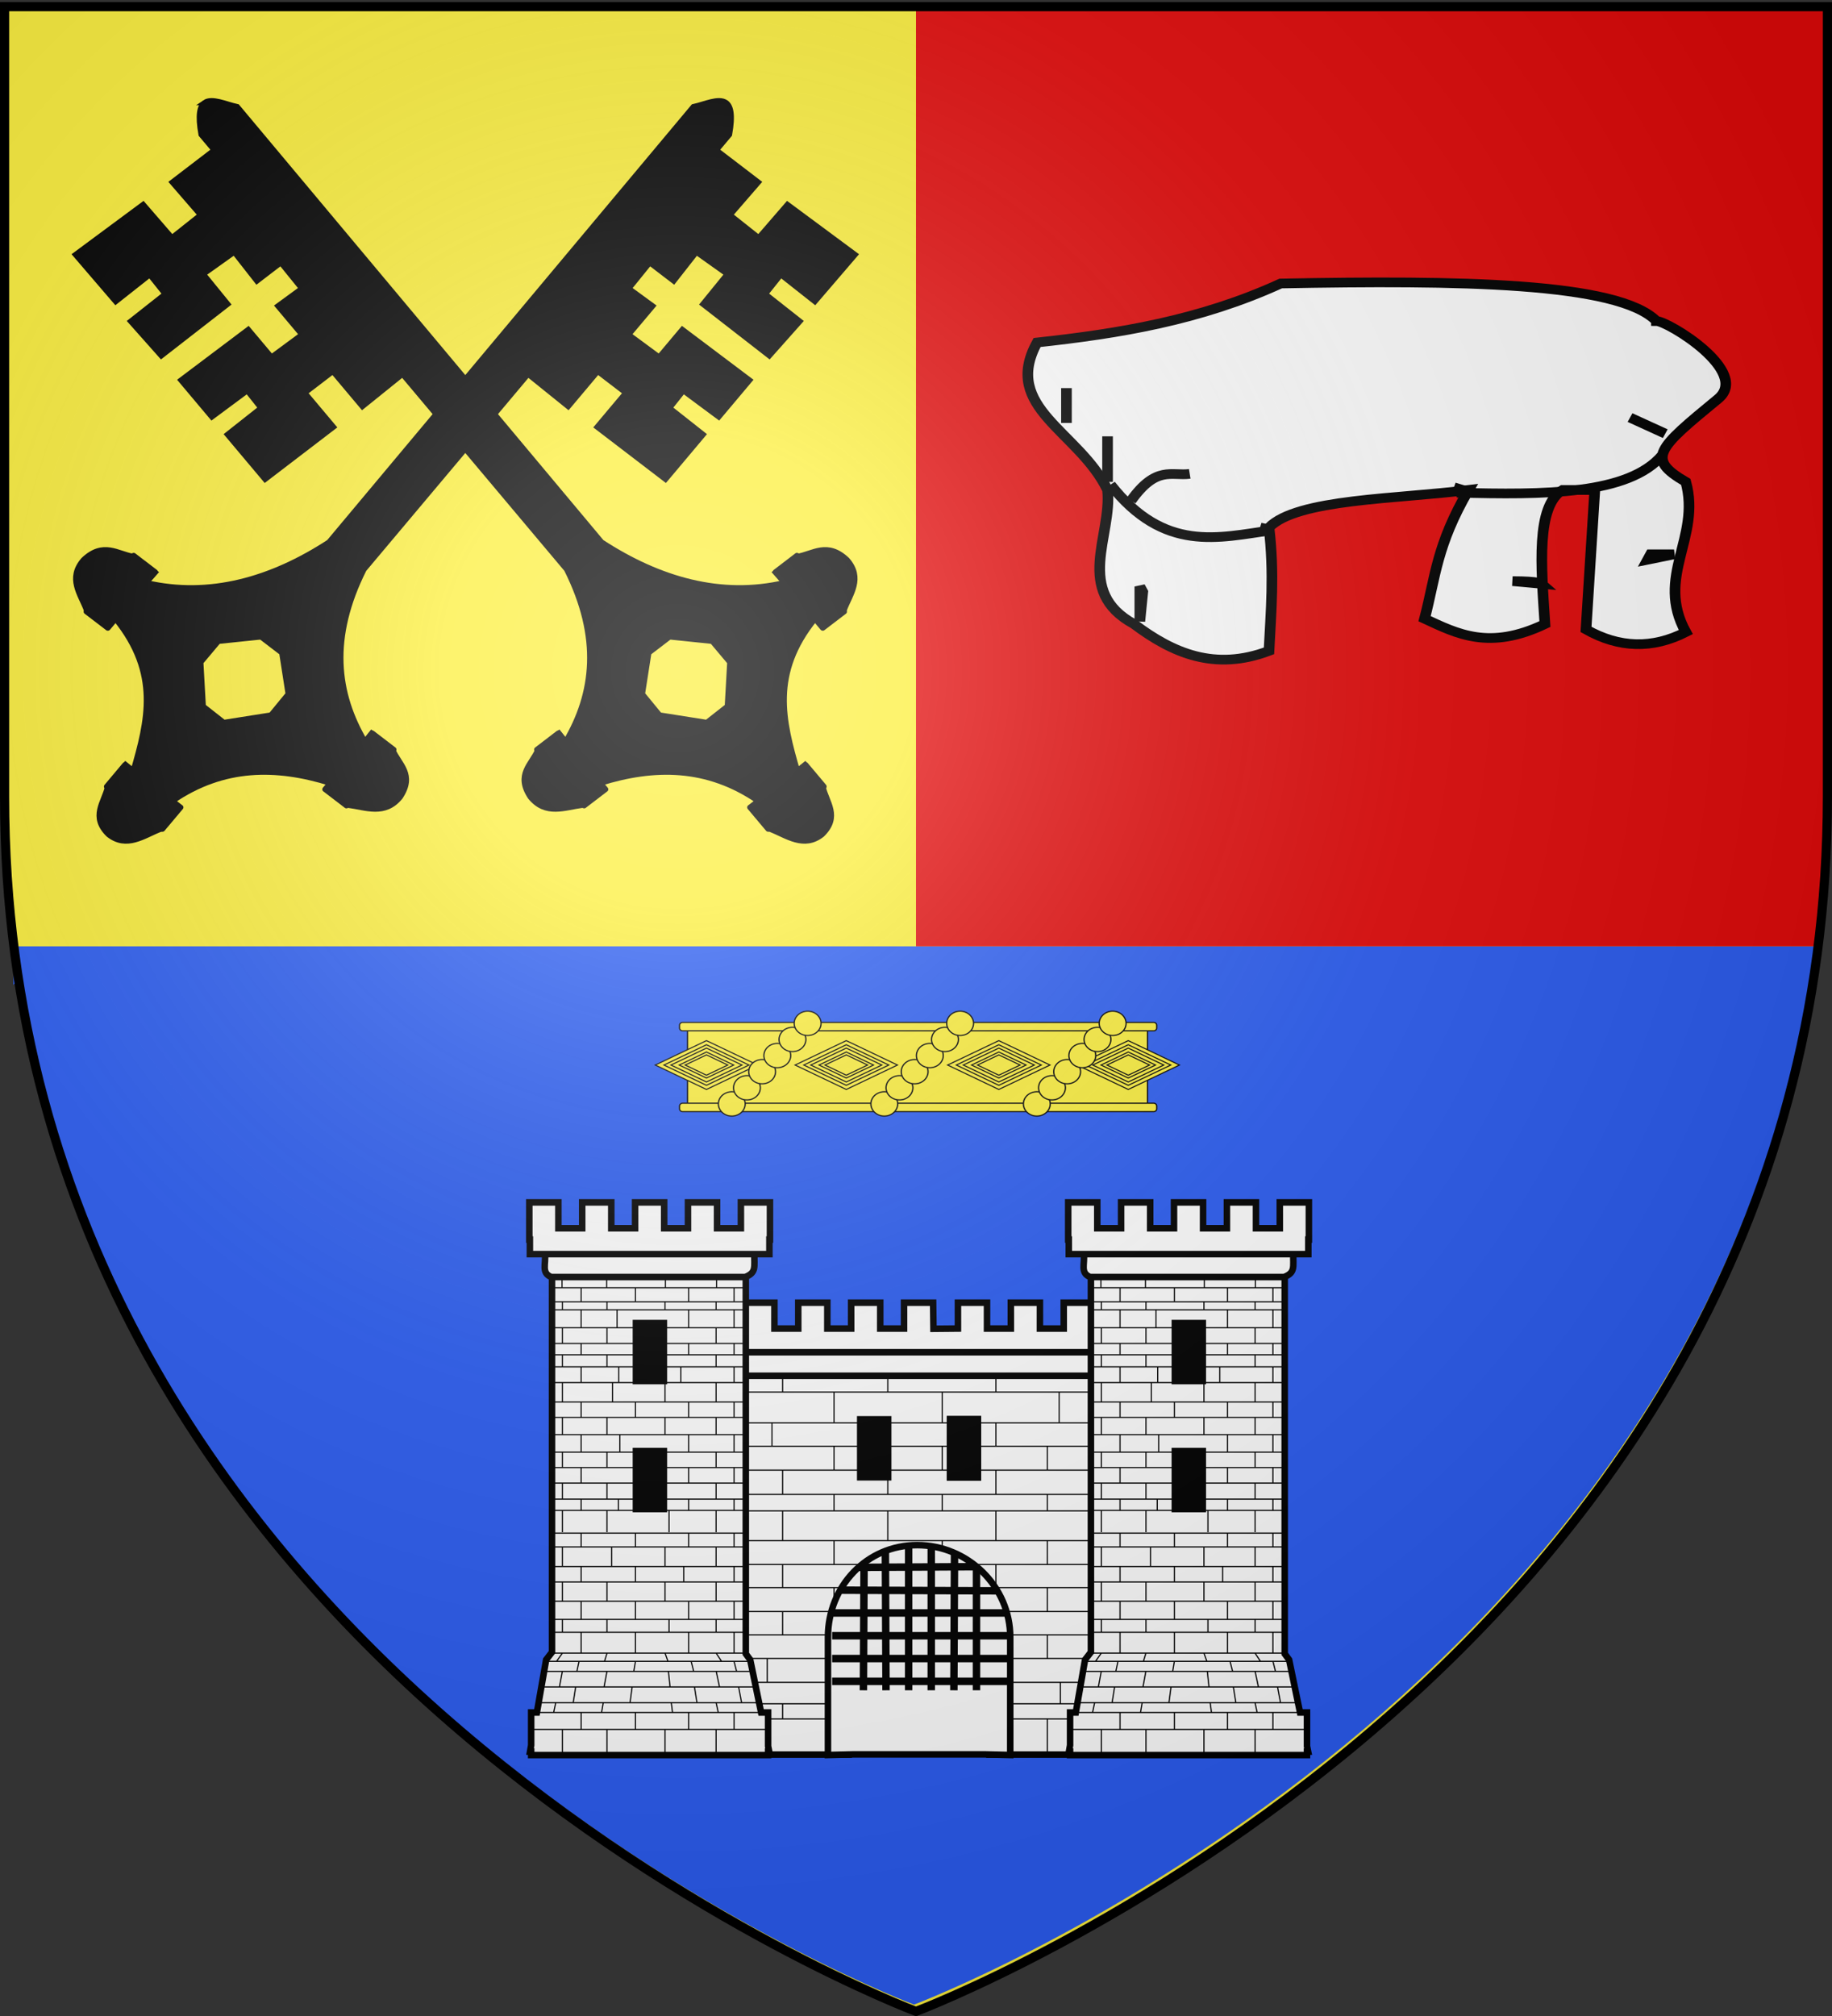
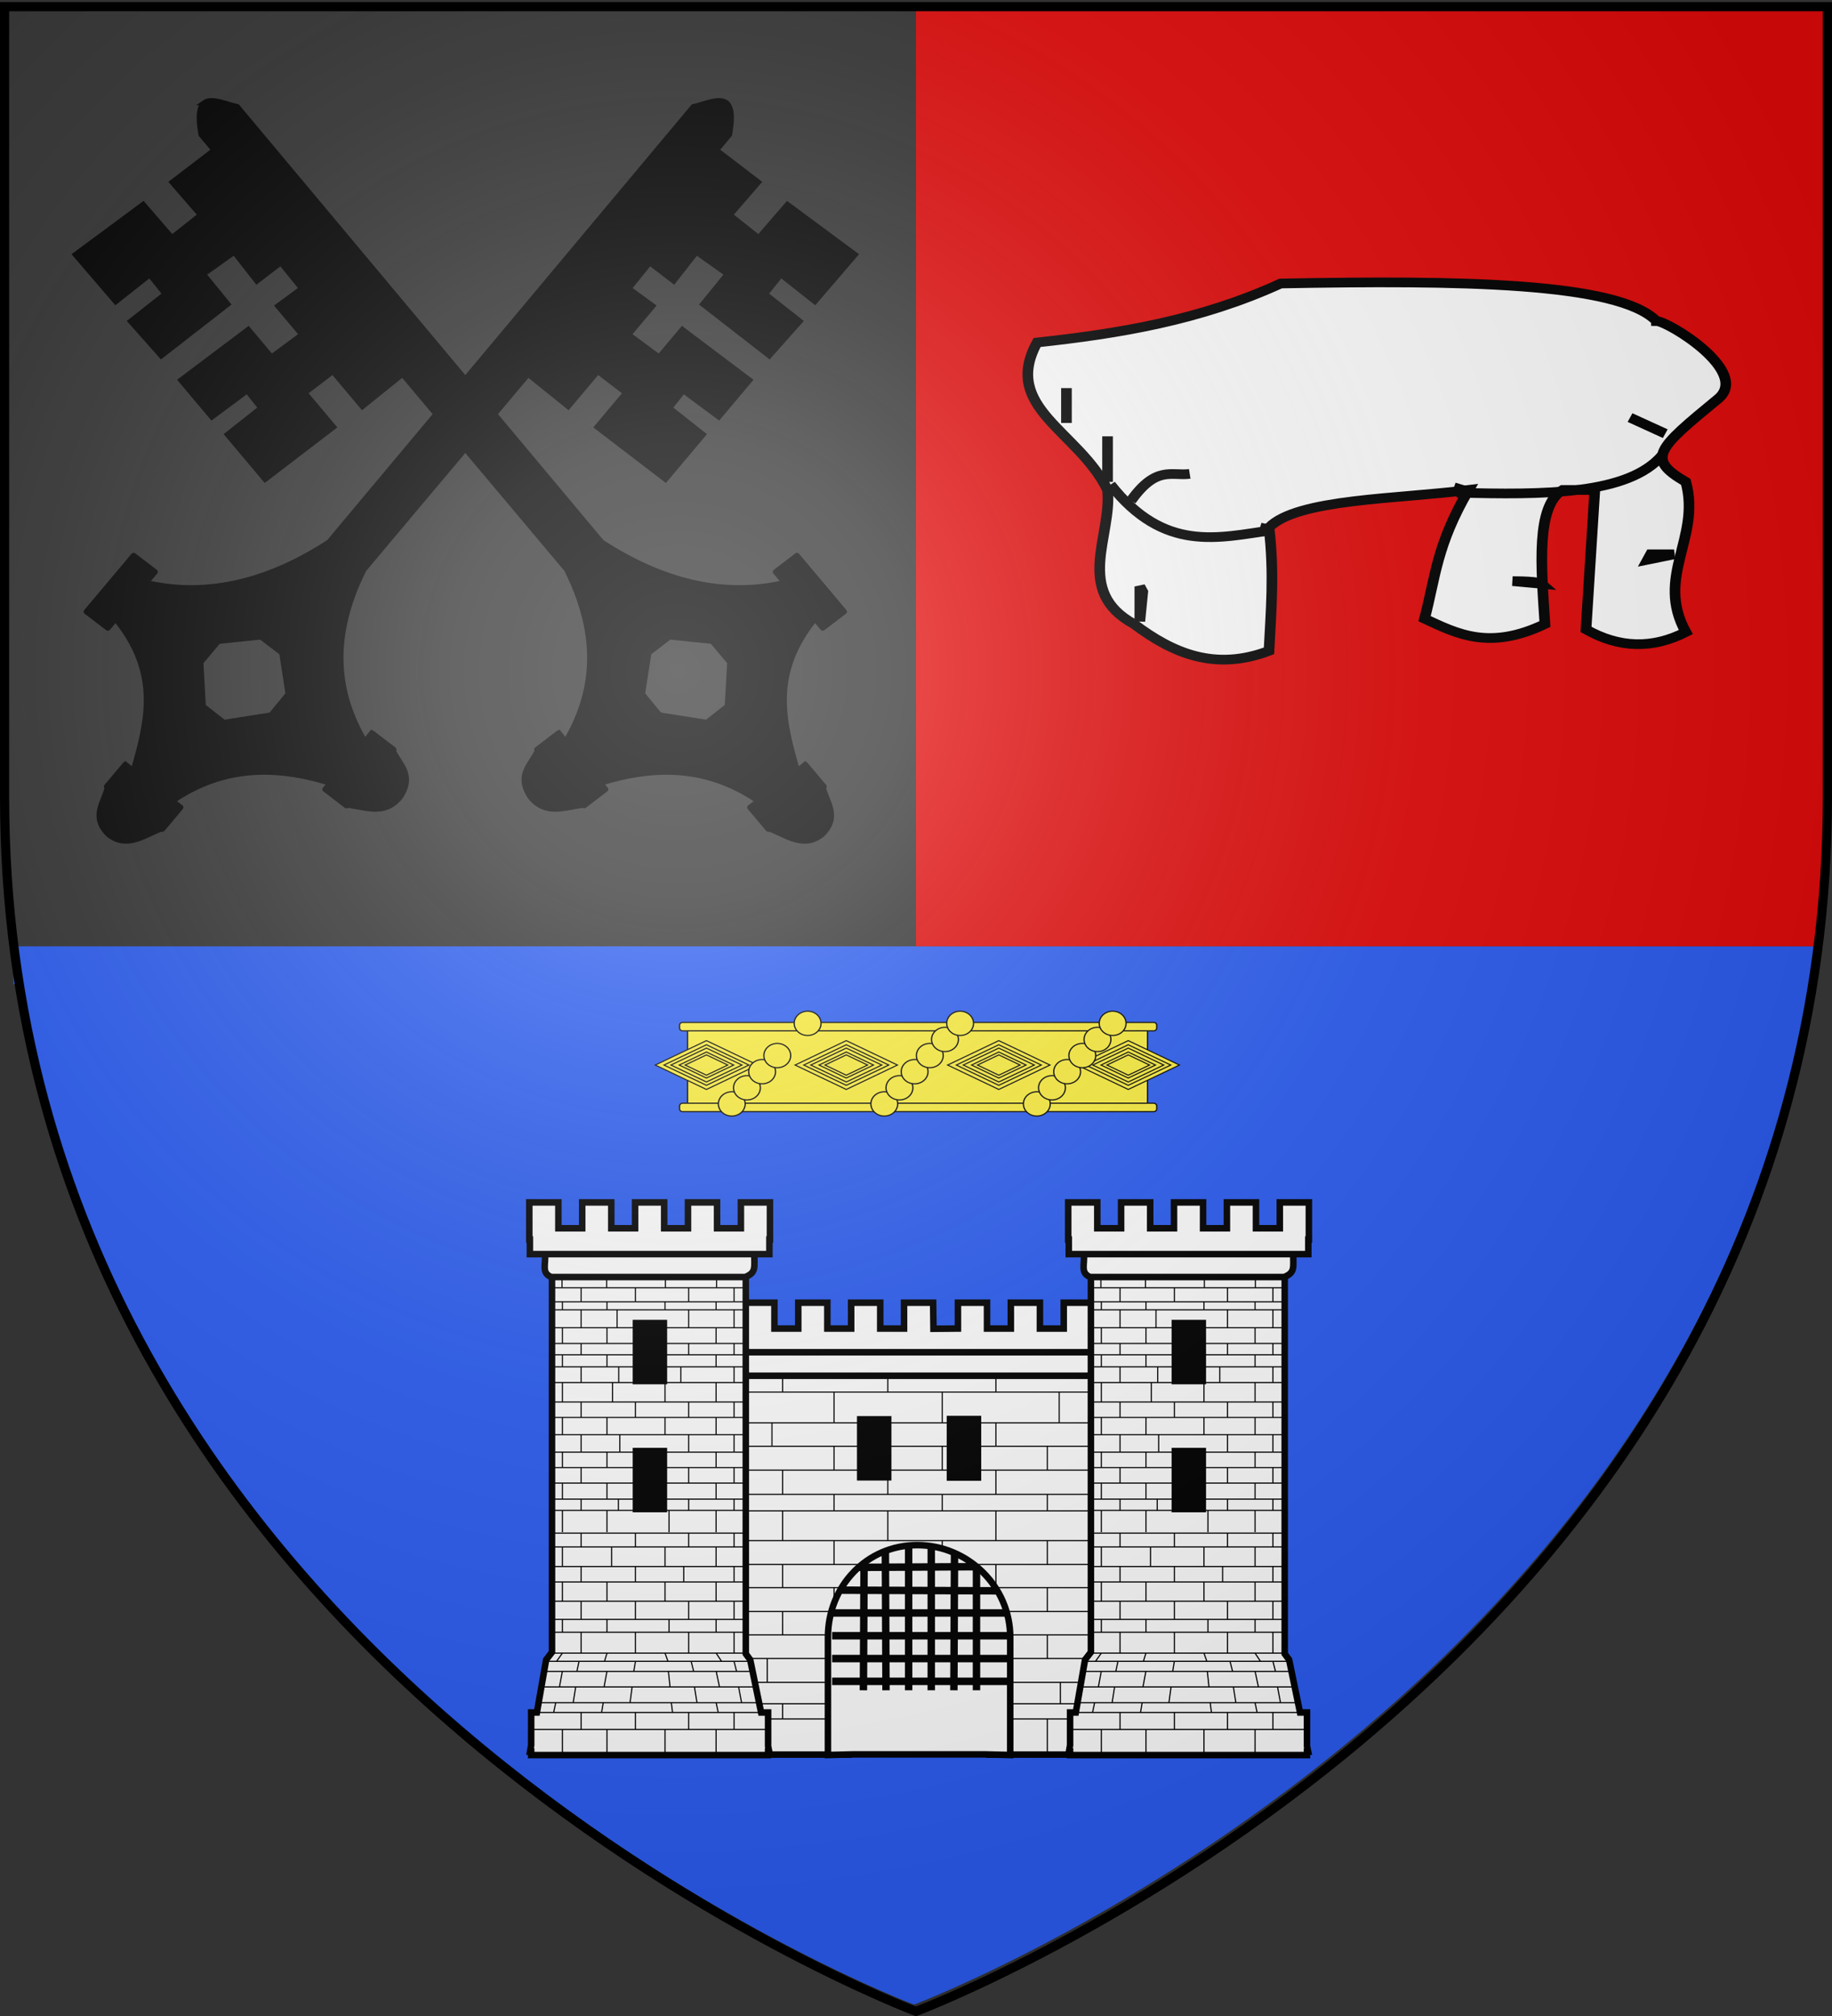
<svg xmlns="http://www.w3.org/2000/svg" xmlns:xlink="http://www.w3.org/1999/xlink" width="600" height="660" version="1.0">
  <rect width="100%" height="100%" fill="#333333" stroke="none" />
  <desc>Flag of Canton of Valais (Wallis)</desc>
  <defs>
    <g id="d">
      <path id="c" d="M0 0v1h.5z" transform="rotate(18 3.157 -.5)" />
      <use xlink:href="#c" width="810" height="540" transform="scale(-1 1)" />
    </g>
    <g id="e">
      <use xlink:href="#d" width="810" height="540" transform="rotate(72)" />
      <use xlink:href="#d" width="810" height="540" transform="rotate(144)" />
    </g>
    <radialGradient xlink:href="#b" id="h" cx="221.445" cy="226.331" r="300" fx="221.445" fy="226.331" gradientTransform="matrix(1.353 0 0 1.349 -77.63 -85.747)" gradientUnits="userSpaceOnUse" />
    <linearGradient id="b">
      <stop offset="0" style="stop-color:white;stop-opacity:.314" />
      <stop offset=".19" style="stop-color:white;stop-opacity:.251" />
      <stop offset=".6" style="stop-color:#6b6b6b;stop-opacity:.125" />
      <stop offset="1" style="stop-color:black;stop-opacity:.125" />
    </linearGradient>
  </defs>
  <g style="display:inline">
-     <path d="M300 658.5s298.5-112.32 298.5-397.772V2.176H1.5v258.552C1.5 546.18 300 658.5 300 658.5" style="fill:#fcef3c;fill-opacity:1;fill-rule:evenodd;stroke:none;stroke-width:1px;stroke-linecap:butt;stroke-linejoin:miter;stroke-opacity:1" />
    <path d="M299.35 656.272s244.776-92.105 291.014-321.471c4.823-23.923 6.083-24.987 4.96-24.987H4.498c0 26.146-1.144-.473 3.406 22.815C53.03 563.586 299.35 656.272 299.35 656.272" style="fill:#2b5df2;fill-opacity:1;fill-rule:evenodd;stroke:none;stroke-width:1px;stroke-linecap:butt;stroke-linejoin:miter;stroke-opacity:1;display:inline" />
    <path d="M595.457 309.791c1.889-15.39 3.043-33.475 3.043-50.015V1.224H300v308.567z" style="fill:#e20909;fill-opacity:1;fill-rule:evenodd;stroke:none;stroke-width:1px;stroke-linecap:butt;stroke-linejoin:miter;stroke-opacity:1;display:inline" />
    <g style="display:inline">
      <g style="fill:#e20909;fill-opacity:1;stroke:#000;stroke-width:4.436;stroke-miterlimit:4;stroke-dasharray:none;stroke-opacity:1" transform="matrix(.675 0 0 .678 -227.695 59.574)">
        <g id="g">
          <path d="M169.747 41.457c-5.16-.256-11.401 4.512-19.782 18.898V519.76c-15.005 60.94-49.508 93.33-94.46 110.347v43.511c43.919 15.682 78.328 41.504 92.33 89.098l41.74.184c17.966-39.666 36.001-76.007 94.043-89.282v-38.21c-48.875-21.673-79.297-63.484-96.174-116.155l1.065-459.176c-6.04-7.193-11.222-18.247-18.762-18.621zm-11.999 572.195H179.8l25.202 23.877v22.262l-25.48 27.057-22.006.276-26.545-28.116.278-22.033z" style="fill:#000;fill-opacity:1;fill-rule:evenodd;stroke:#000;stroke-width:4.436;stroke-linecap:butt;stroke-linejoin:miter;stroke-miterlimit:4;stroke-dasharray:none;stroke-opacity:1" transform="matrix(.457 -.348 .386 .457 343.118 1.787)" />
          <path d="M169.122 555.04c16.77 40.005 37.76 77.559 85.152 99.783-43.053 16.005-66.134 49.587-84.402 87.404-18.304-34.081-43.913-64.668-85.153-87.78 36.754-24.084 67.578-54.396 84.403-99.407z" style="fill:none;fill-opacity:1;fill-rule:evenodd;stroke:#000;stroke-width:4.436;stroke-linecap:butt;stroke-linejoin:miter;stroke-miterlimit:4;stroke-dasharray:none;stroke-opacity:1" transform="matrix(.457 -.348 .386 .457 343.118 1.787)" />
          <g style="fill:#000">
            <g style="fill:#000;fill-opacity:1;stroke:#000;stroke-width:4.436;stroke-miterlimit:4;stroke-dasharray:none;stroke-opacity:1">
-               <path d="m300.473 593.682 1.501 57.77h22.507c12.883-7.348 29.577-11.156 29.26-30.76-2.556-21.753-18.652-20.484-30.385-26.635z" style="fill:#000;fill-opacity:1;fill-rule:evenodd;stroke:#000;stroke-width:4.436;stroke-linecap:butt;stroke-linejoin:miter;stroke-miterlimit:4;stroke-dasharray:none;stroke-opacity:1" transform="matrix(.457 -.348 .386 .457 347.1 21.875)" />
              <path d="M300.849 593.307h22.883v59.269h-22.883z" style="opacity:1;fill:#000;fill-opacity:1;stroke:#000;stroke-width:4.436;stroke-linecap:round;stroke-linejoin:round;stroke-miterlimit:4;stroke-dasharray:none;stroke-opacity:1" transform="matrix(.457 -.348 .386 .457 347.1 21.875)" />
            </g>
            <g style="fill:#000;fill-opacity:1;stroke:#000;stroke-width:4.436;stroke-miterlimit:4;stroke-dasharray:none;stroke-opacity:1">
              <path d="m300.473 593.682 1.501 57.77h22.507c12.883-7.348 29.577-11.156 29.26-30.76-2.556-21.753-18.652-20.484-30.385-26.635z" style="fill:#000;fill-opacity:1;fill-rule:evenodd;stroke:#000;stroke-width:4.436;stroke-linecap:butt;stroke-linejoin:miter;stroke-miterlimit:4;stroke-dasharray:none;stroke-opacity:1" transform="matrix(-.457 .348 .386 .457 516.749 -109.7)" />
              <path d="M300.849 593.307h22.883v59.269h-22.883z" style="opacity:1;fill:#000;fill-opacity:1;stroke:#000;stroke-width:4.436;stroke-linecap:round;stroke-linejoin:round;stroke-miterlimit:4;stroke-dasharray:none;stroke-opacity:1" transform="matrix(-.457 .348 .386 .457 516.749 -109.7)" />
            </g>
          </g>
          <path d="m198.006 762.543-57.769 1.501v22.507c7.348 12.883 11.155 29.577 30.76 29.26 21.752-2.556 20.483-18.653 26.634-30.385z" style="fill:#000;fill-opacity:1;fill-rule:evenodd;stroke:#000;stroke-width:4.436;stroke-linecap:butt;stroke-linejoin:miter;stroke-miterlimit:4;stroke-dasharray:none;stroke-opacity:1" transform="matrix(.457 -.348 .386 .457 343.118 1.787)" />
          <path d="M762.919-198.381h22.883v59.269h-22.883z" style="fill:#000;fill-opacity:1;stroke:#000;stroke-width:4.436;stroke-linecap:round;stroke-linejoin:round;stroke-miterlimit:4;stroke-dasharray:none;stroke-opacity:1" transform="matrix(.386 .457 -.457 .348 343.118 1.787)" />
          <path d="M149.42 76.72h-44.033l.53 35.013-30.768.53-.531-35.543-71.087-1.061.53 49.867 36.605-.53-.53 20.159-37.136.53 1.061 37.136 71.088-.531.53-31.3 31.83 1.061-1.06 29.709h25.463l-.53 27.055-24.934-.53v30.238l-31.83-.53v-29.178l-71.087-.53v38.726l37.135.531-.53 18.037-36.075.53v47.216H76.74V277.25h29.708v37.135l43.502-1.06z" style="fill:#000;fill-opacity:1;fill-rule:evenodd;stroke:#000;stroke-width:4.436;stroke-linecap:butt;stroke-linejoin:miter;stroke-miterlimit:4;stroke-dasharray:none;stroke-opacity:1" transform="matrix(.457 -.348 .386 .457 343.118 1.787)" />
        </g>
        <use xlink:href="#g" width="600" height="660" transform="matrix(-1 0 0 1 1126.178 0)" />
        <g style="fill:#fff">
          <path d="m306.173 316.666 10.512-.098v-11.044h12.483v11.044h10.23v-11.044h12.484v11.044h10.229v-11.044h12.484v11.044h10.23v-11.044h12.483v15.857h-.243v6.226H202.94v-6.226h-.248v-15.857h12.484v11.044h10.23v-11.044h12.483v11.044h10.23v-11.044h12.483v11.044h10.23v-11.044h12.483v11.044h10.23v-11.044h12.484zM208.692 329.186V498.61h61.07v-50.025c0-16.763 12.84-30.365 29.602-30.365 16.764 0 30.846 13.602 30.846 30.365v50.025h61.098V329.186z" style="fill:#fff;fill-opacity:1;stroke:#000;stroke-width:2.8;stroke-miterlimit:4;stroke-dasharray:none;stroke-opacity:1" transform="translate(444.268 195.914)scale(1.13)" />
          <path d="M214.373 326.694h171.314c-.139 5.763 1 8.117-3.946 10.06H217.086c-4.412-1.874-2.126-5.474-2.713-10.06z" style="fill:#fff;fill-opacity:1;stroke:#000;stroke-width:2.8;stroke-miterlimit:4;stroke-dasharray:none;stroke-opacity:1" transform="translate(444.268 195.914)scale(1.13)" />
          <path d="M328.867 467.76h60.28m-60.28-10.208h60.28m-60.787 25.815h60.787m-60.533-6.46h60.533m-60.533 21.107h60.533m-60.533-50.517h60.533m-63.07-10.003h63.07m-72.708-10.208h72.708m-181.91-90.533h181.91m-181.91 6.96h181.91m-181.91 13.15h181.91m-181.91 10.003h181.91m-181.91 10.216h181.91m-181.91 10.353h181.91m-181.91 7.03h181.91m-181.91 12.73h181.91m-181.91 10.189h181.91m-181.91 9.902h74.708m-74.707 10.208h66.845m-66.846 10.003h64.056m-64.055 10.055h63.801m-63.801 10.207h63.548m-63.548 9.148h64.055m-64.055 6.46h63.801m-63.801 14.647h63.801m-52.708-131.148v10.216m0 10.126v7.175m0 12.812v10.189m0 9.902v10.208m0 10.003v10.055m0 10.207v9.148m0 6.46v14.647m0-154.301v13.15m45.168 10.003v10.216m0 10.126v7.175m0 12.812v10.189m0 9.902v10.208m0 10.003v10.055m0 10.207v9.148m0 6.46v14.647m0-154.301v13.15m-26.669 0v10.003m4.566 10.216V387.3m0 7.171v12.724m0 10.189v9.902m0 10.208v10.003m-6.595 10.055v10.207m6.595 9.148v6.46m0-146.614v6.96m45.168 13.15v10.003m0 10.216V387.3m0 7.171v12.724m0 10.189v6.913m0-87.544v6.96m68.524 23.153v10.216m0 10.126v7.175m0 12.812v10.189m0 9.902v10.208m0 10.003v10.055m5.58 10.207v9.148m-5.58 6.46v14.647m5.072-154.301v13.15m-50.24 10.003v10.216m0 10.126v7.175m0 12.812v10.189m0-73.671v13.15m68.232 0v10.003m0 10.216V387.3m0 7.171v12.724m0 10.189v9.902m0 10.208v10.003m0 10.055v10.207m0 9.148v6.46m0-146.614v6.96m-45.168 13.15v10.003m0 10.216V387.3m0 7.171v12.724m0 10.189v9.902m0 10.208v10.003m0 10.055v10.207m0 9.148v6.46m0-146.614v6.96" style="fill:#fff;fill-opacity:.75;fill-rule:evenodd;stroke:#000;stroke-width:.5;stroke-linecap:butt;stroke-linejoin:miter;stroke-miterlimit:4;stroke-dasharray:none;stroke-opacity:1" transform="translate(444.268 195.914)scale(1.13)" />
          <path d="M142.381 282.622v172.234l-2.516 3.243-3.97 22.54h-2.458v13.973l-.482 2.739h.482v1.486h101.728v-1.486h.482l-.482-2.311v-14.402h-2.998L227.48 458.1l-1.887-2.544V282.622z" style="fill:#fff;fill-opacity:1;stroke:#000;stroke-width:2.8;stroke-miterlimit:4;stroke-dasharray:none;stroke-opacity:1" transform="translate(444.268 195.914)scale(1.13)" />
          <path d="M139.32 284.504h89.963c-.139 5.763 1 8.117-3.946 10.06h-83.305c-4.412-1.874-2.126-5.474-2.712-10.06z" style="fill:#fff;fill-opacity:1;stroke:#000;stroke-width:2.8;stroke-miterlimit:4;stroke-dasharray:none;stroke-opacity:1" transform="translate(444.268 195.914)scale(1.13)" />
          <path d="M132.633 262.679v15.856h.248v6.226h102.845v-6.226h.243V262.68h-12.483v11.043h-10.23V262.68h-12.484v11.043h-10.229V262.68H178.06v11.043h-10.23V262.68h-12.483v11.043h-10.23V262.68z" style="fill:#fff;fill-opacity:1;stroke:#000;stroke-width:2.8;stroke-miterlimit:4;stroke-dasharray:none;stroke-opacity:1" transform="translate(444.268 195.914)scale(1.13)" />
          <path d="M142.68 403.992h82.433m-82.782 5.905h83.13m-83.13 8.368h82.956m-82.956 6.587h82.956m-82.956 8.258h82.782m-82.782 7.738h83.305m-82.957 5.505h82.782m-82.782 8.918h82.782m-85.646 3.499h87.62m-88.517 4.307h89.592m-90.837 6.634h92.093m-93.174 6.736h94.788m-98.18 4.199H235.15m-101.255 7.238h101.43M134.07 498.372h101.08m-88.3-43.101-2.511 3.499m2.51 4.157-1.255 6.729m-1.614 6.791-.897 4.199m3.766 7.238v10.488m0-57.524v5.505m0-21.501v8.258m0-23.213v8.368m19.151 37.006-1.076 3.499m1.076 4.157-1.255 6.729m-.359 6.791-.717 4.199m2.331 7.238v10.488m0-57.524v5.505m0-21.501v8.258m1.972-23.213v8.368m-13.086 28.088v8.918m-.897 3.499-.897 4.218m-.538 6.726-1.076 6.733m3.408 4.199v7.238m0-54.774v7.738m0-22.583v6.587m0-20.86v5.905m23.333 36.456v8.918m0 3.499-.717 4.218m-.718 6.726-.896 6.733m2.331 4.199v7.238m0-54.774v7.738m0-22.583v6.587m0-20.86v5.905m34.63 45.374 2.332 3.499m-2.332 4.157 1.435 6.729m-1.435 6.791.897 4.199m-.897 7.238v10.488m0-57.524v5.505m0-21.501v8.258m0-23.213v8.368m-21.94 37.006 1.256 3.499m.18 4.157.717 6.729m.538 6.791.538 4.199m-3.228 7.238v10.488m1.725-57.524v5.505m-1.725-21.501v8.258m0-23.213v8.368m29.627 28.088v8.918m0 3.499 1.076 4.218m.897 6.726 1.27 6.733m-3.243 4.199v7.238m0-54.774v7.738m0-22.583v6.587m0-20.86v5.905m-19.5 36.456v8.918m1.077 3.499 1.076 4.218m.358 6.726 1.076 6.733m-3.586 4.199v7.238m0-54.774v7.738m-2.095-22.583v6.587m2.095-20.86v5.905m-58.708-20.425h82.956m-83.41-94.98h84.112m-84.113 4.646h83.754m-83.377 6.005h83.099m-83.021 3.42h82.782m-82.782 7.673h82.956m-82.956 6.721h82.782m-82.782 4.84h82.956m-82.956 5.14h83.13m-82.956 6.722h83.13m-83.304 8.307h83.305m-83.654 6.592h83.654m-83.305 7.372h82.956m-83.13 7.443h83.479m-83.48 6.61h83.48m-83.48 6.638h83.305m-78.785-88.278v4.74m.174 6.06v3.42m0 7.673v6.721m0 4.84v5.14m0 6.722v8.307m0 6.592v7.372m0 7.443v6.61m0 6.638v6.851m0 4.649v9.464m18.977-109.242v4.74m.174 6.06v3.42m0 7.673v6.721m0 4.84v5.14m2.342 6.722v8.307M166 354.558v7.372m0 7.443v6.61m0 6.638v6.851m0 4.649v9.464m-11.105-104.443-.01 6.001m0 3.42v7.673m0 6.721v4.84m0 5.14v6.722m0 8.307v6.592m0 7.372v7.443m0 6.61v6.638m0 6.851v4.649m23.334-94.98v6.002m-7.891 3.42v7.673m7.891 6.721v4.84m-7.174 5.14v6.722m7.174 8.307v6.592m-6.735 7.372v7.443m6.735 6.61v6.638m-7.353 6.851v4.649m42.157-99.778v4.74m-.174 6.06v3.42m0 7.673v6.721m0 4.84v5.14m0 6.722v8.307m0 6.592v7.372m0 7.443v6.61m0 6.638v6.851m0 4.649v9.464m-21.765-109.242v4.74m-.174 6.06v3.42m0 7.673v6.721m0 4.84v5.14m0 6.722v8.307m0 6.592v7.372m0 7.443v6.61m0 6.638v6.851m1.725 4.649v9.464m27.902-104.443v6.001m0 3.42v7.673m0 6.721v4.84m0 5.14v6.722m0 8.307v6.592m0 7.372v7.443m0 6.61v6.638m0 6.851v4.649m-19.5-94.98v6.002m0 3.42v7.673m0 6.721v4.84m-3.327 5.14v6.722m3.328 8.307v6.592m0 7.372v7.443m0 6.61v6.638m0 6.851v4.649m-58.534.153h82.782" style="fill:#fff;fill-opacity:1;fill-rule:evenodd;stroke:#000;stroke-width:.5;stroke-linecap:butt;stroke-linejoin:miter;stroke-miterlimit:4;stroke-dasharray:none;stroke-opacity:1" transform="translate(444.268 195.914)scale(1.13)" />
          <path d="M178.422 314.245v24.75h11.994v-24.75z" style="fill:#fff;fill-opacity:1;stroke:#000;stroke-width:2.8;stroke-miterlimit:4;stroke-dasharray:none;stroke-opacity:1" transform="translate(444.268 195.914)scale(1.13)" />
          <path d="M178.422 314.245v24.75h11.994v-24.75z" style="fill:#000;fill-opacity:1;stroke:#000;stroke-width:1;stroke-miterlimit:4;stroke-dasharray:none;stroke-opacity:1" transform="translate(444.268 195.914)scale(1.13)" />
          <path d="M178.422 368.938v24.75h11.994v-24.75z" style="fill:#fff;fill-opacity:1;stroke:#000;stroke-width:2.8;stroke-miterlimit:4;stroke-dasharray:none;stroke-opacity:1" transform="translate(444.268 195.914)scale(1.13)" />
          <path d="M178.422 368.938v24.75h11.994v-24.75z" style="fill:#000;fill-opacity:1;stroke:#000;stroke-width:1;stroke-miterlimit:4;stroke-dasharray:none;stroke-opacity:1" transform="translate(444.268 195.914)scale(1.13)" />
          <path d="M373.779 282.622v172.234l-2.516 3.243-3.971 22.54h-2.457v13.973l-.482 2.739h.482v1.486h101.728v-1.486h.481l-.481-2.311v-14.402h-2.998l-4.688-22.539-1.887-2.544V282.622z" style="fill:#fff;fill-opacity:1;stroke:#000;stroke-width:2.8;stroke-miterlimit:4;stroke-dasharray:none;stroke-opacity:1" transform="translate(444.268 195.914)scale(1.13)" />
          <path d="M370.717 284.504h89.964c-.14 5.763 1 8.117-3.947 10.06H373.43c-4.412-1.874-2.126-5.474-2.713-10.06z" style="fill:#fff;fill-opacity:1;stroke:#000;stroke-width:2.8;stroke-miterlimit:4;stroke-dasharray:none;stroke-opacity:1" transform="translate(444.268 195.914)scale(1.13)" />
          <path d="M364.03 262.679v15.856h.249v6.226h102.845v-6.226h.243V262.68h-12.484v11.043h-10.23V262.68H432.17v11.043h-10.23V262.68h-12.483v11.043h-10.23V262.68h-12.483v11.043h-10.23V262.68z" style="fill:#fff;fill-opacity:1;stroke:#000;stroke-width:2.8;stroke-miterlimit:4;stroke-dasharray:none;stroke-opacity:1" transform="translate(444.268 195.914)scale(1.13)" />
          <path d="M374.077 403.992h82.433m-82.782 5.905h83.13m-83.13 8.368h82.957m-82.957 6.587h82.957m-82.957 8.258h82.782m-82.782 7.738h83.305m-82.956 5.505h82.782m-82.782 8.918h82.782m-85.647 3.499h87.62m-88.516 4.307h89.592m-90.838 6.634h92.093m-93.174 6.736h94.788m-98.18 4.199h101.952m-101.255 7.238h101.429m-101.255 10.488h101.08m-88.3-43.101-2.51 3.499m2.51 4.157-1.255 6.729m-1.615 6.791-.896 4.199m3.766 7.238v10.488m0-57.524v5.505m0-21.501v8.258m0-23.213v8.368m19.15 37.006-1.075 3.499m1.076 4.157-1.256 6.729m-.358 6.791-.718 4.199m2.332 7.238v10.488m0-57.524v5.505m0-21.501v8.258m1.971-23.213v8.368m-13.086 28.088v8.918m-.896 3.499-.897 4.218m-.538 6.726-1.076 6.733m3.407 4.199v7.238m0-54.774v7.738m0-22.583v6.587m0-20.86v5.905m23.334 36.456v8.918m0 3.499-.718 4.218m-.717 6.726-.897 6.733m2.332 4.199v7.238m0-54.774v7.738m0-22.583v6.587m0-20.86v5.905m34.63 45.374 2.331 3.499m-2.331 4.157 1.434 6.729m-1.434 6.791.896 4.199m-.896 7.238v10.488m0-57.524v5.505m0-21.501v8.258m0-23.213v8.368m-21.94 37.006 1.256 3.499m.18 4.157.717 6.729m.538 6.791.538 4.199m-3.229 7.238v10.488m1.726-57.524v5.505m-1.726-21.501v8.258m0-23.213v8.368m29.627 28.088v8.918m0 3.499 1.077 4.218m.896 6.726 1.27 6.733m-3.243 4.199v7.238m0-54.774v7.738m0-22.583v6.587m0-20.86v5.905m-19.499 36.456v8.918m1.076 3.499 1.076 4.218m.359 6.726 1.076 6.733m-3.587 4.199v7.238m0-54.774v7.738m-2.095-22.583v6.587m2.095-20.86v5.905m-58.708-20.425h82.957m-83.411-94.98h84.113m-84.113 4.646h83.754m-83.377 6.005h83.099m-83.022 3.42h82.782m-82.782 7.673h82.957m-82.957 6.721h82.782m-82.782 4.84h82.957m-82.957 5.14h83.13m-82.956 6.722h83.131m-83.305 8.307h83.305m-83.653 6.592h83.653m-83.305 7.372h82.957m-83.131 7.443h83.48m-83.48 6.61h83.48m-83.48 6.638h83.305m-78.785-88.278v4.74m.174 6.06v3.42m0 7.673v6.721m0 4.84v5.14m0 6.722v8.307m0 6.592v7.372m0 7.443v6.61m0 6.638v6.851m0 4.649v9.464m18.976-109.242v4.74m.175 6.06v3.42m0 7.673v6.721m0 4.84v5.14m2.341 6.722v8.307m-2.341 6.592v7.372m0 7.443v6.61m0 6.638v6.851m0 4.649v9.464m-11.105-104.443-.01 6.001m0 3.42v7.673m0 6.721v4.84m0 5.14v6.722m0 8.307v6.592m0 7.372v7.443m0 6.61v6.638m0 6.851v4.649m23.334-94.98v6.002m-7.891 3.42v7.673m7.89 6.721v4.84m-7.173 5.14v6.722m7.174 8.307v6.592m-6.735 7.372v7.443m6.735 6.61v6.638m-7.353 6.851v4.649m42.157-99.778v4.74m-.174 6.06v3.42m0 7.673v6.721m0 4.84v5.14m0 6.722v8.307m0 6.592v7.372m0 7.443v6.61m0 6.638v6.851m0 4.649v9.464m-21.765-109.242v4.74m-.175 6.06v3.42m0 7.673v6.721m0 4.84v5.14m0 6.722v8.307m0 6.592v7.372m0 7.443v6.61m0 6.638v6.851m1.726 4.649v9.464m27.901-104.443v6.001m0 3.42v7.673m0 6.721v4.84m0 5.14v6.722m0 8.307v6.592m0 7.372v7.443m0 6.61v6.638m0 6.851v4.649m-19.499-94.98v6.002m0 3.42v7.673m0 6.721v4.84m-3.327 5.14v6.722m3.327 8.307v6.592m0 7.372v7.443m0 6.61v6.638m0 6.851v4.649m-58.534.153h82.783" style="fill:#fff;fill-opacity:1;fill-rule:evenodd;stroke:#000;stroke-width:.5;stroke-linecap:butt;stroke-linejoin:miter;stroke-miterlimit:4;stroke-dasharray:none;stroke-opacity:1" transform="translate(444.268 195.914)scale(1.13)" />
          <path d="M409.82 314.245v24.75h11.993v-24.75z" style="fill:#fff;fill-opacity:1;stroke:#000;stroke-width:2.8;stroke-miterlimit:4;stroke-dasharray:none;stroke-opacity:1" transform="translate(444.268 195.914)scale(1.13)" />
          <path d="M409.82 314.245v24.75h11.993v-24.75z" style="fill:#000;fill-opacity:1;stroke:#000;stroke-width:1;stroke-miterlimit:4;stroke-dasharray:none;stroke-opacity:1" transform="translate(444.268 195.914)scale(1.13)" />
          <path d="M409.82 368.938v24.75h11.993v-24.75z" style="fill:#fff;fill-opacity:1;stroke:#000;stroke-width:2.8;stroke-miterlimit:4;stroke-dasharray:none;stroke-opacity:1" transform="translate(444.268 195.914)scale(1.13)" />
          <path d="M409.82 368.938v24.75h11.993v-24.75z" style="fill:#000;fill-opacity:1;stroke:#000;stroke-width:1;stroke-miterlimit:4;stroke-dasharray:none;stroke-opacity:1" transform="translate(444.268 195.914)scale(1.13)" />
          <path d="M274.727 355.374v24.75h11.994v-24.75z" style="fill:#fff;fill-opacity:1;stroke:#000;stroke-width:2.8;stroke-miterlimit:4;stroke-dasharray:none;stroke-opacity:1" transform="translate(444.268 195.914)scale(1.13)" />
          <path d="M274.727 355.374v24.75h11.994v-24.75z" style="fill:#000;fill-opacity:1;stroke:#000;stroke-width:1;stroke-miterlimit:4;stroke-dasharray:none;stroke-opacity:1" transform="translate(444.268 195.914)scale(1.13)" />
          <path d="M313.279 355.374v24.75h11.994v-24.75z" style="fill:#fff;fill-opacity:1;stroke:#000;stroke-width:2.8;stroke-miterlimit:4;stroke-dasharray:none;stroke-opacity:1" transform="translate(444.268 195.914)scale(1.13)" />
          <path d="M313.279 355.374v24.75h11.994v-24.75zm3.009 3.383h5.977v17.985h-5.977z" style="fill:#fff;fill-opacity:1;stroke:#000;stroke-width:2.8;stroke-miterlimit:4;stroke-dasharray:none;stroke-opacity:1" transform="translate(444.268 195.914)scale(1.13)" />
          <path d="M313.279 355.374v24.75h11.994v-24.75z" style="fill:#fff;fill-opacity:1;stroke:#000;stroke-width:2.8;stroke-miterlimit:4;stroke-dasharray:none;stroke-opacity:1" transform="translate(444.268 195.914)scale(1.13)" />
          <path d="M313.279 355.374v24.75h11.994v-24.75z" style="fill:#000;fill-opacity:1;stroke:#000;stroke-width:1;stroke-miterlimit:4;stroke-dasharray:none;stroke-opacity:1" transform="translate(444.268 195.914)scale(1.13)" />
          <path d="m339.136 498.798-10.423-.254h-57.426l-10.423.254v-50.364c0-21.702 16.629-39.32 38.331-39.32s39.941 17.618 39.941 39.32z" style="fill:#fff;fill-opacity:1;stroke:#000;stroke-width:2.8;stroke-miterlimit:4;stroke-dasharray:none;stroke-opacity:1" transform="translate(444.268 195.914)scale(1.13)" />
          <path d="m274.342 418.62 50.06-.285m-57.755 10.027 66.59.285m-70.58 9.458h75.424m-75.424 9.742h75.424m-75.424 9.742h75.424m-75.424 9.743h75.424m-13.436-49.215v53.03m-9.425-59.3-.285 59.3m-9.71-61.865v61.864m-9.71-61.864v61.864m-9.996-59.869.285 59.87m-9.426-54.455-.285 54.454" style="fill:#fff;fill-rule:evenodd;stroke:#000;stroke-width:3.195;stroke-linecap:butt;stroke-linejoin:miter;stroke-miterlimit:4;stroke-dasharray:none;stroke-opacity:1" transform="translate(444.268 195.914)scale(1.13)" />
          <g style="display:inline">
            <path d="M256.677 395.195c-10.795-12.066-55.908-12.653-105.865-11.62-22.882 11.48-45.764 15.53-68.646 18.26-10.11 20.213 11.803 27.416 19.85 45.647 1.34 14.119-9.543 31.304 7.443 41.498 10.904 9.009 22.763 14.666 38.045 8.3.556-12.169 1.546-23.901 0-38.179 7.872-8.914 36.25-8.785 56.24-11.619-9.055 17.124-9.278 26.68-12.405 39.838 9.234 4.704 18.24 9.87 33.91 1.66-1.062-17.92-2.544-36.474 4.962-41.498h9.097l-2.48 43.158c9.373 5.826 18.746 6.07 28.12.83-8.645-17.218 4.323-29.179 0-46.478-11.297-7.245-8.054-10.204 9.097-25.728 9.287-8.406-14.18-24.069-17.368-24.069z" style="fill:#fff;fill-opacity:1;fill-rule:evenodd;stroke:#000;stroke-width:3;stroke-linecap:butt;stroke-linejoin:miter;stroke-miterlimit:4;stroke-dasharray:none;stroke-opacity:1" transform="matrix(1.722 0 0 1.56 699.04 -549.35)" />
            <path d="M216.15 475.7c7.444 0 8.271.83 8.271.83zM111.113 488.15v-10.79l.827 1.66zM102.016 444.992v-14.109zM90.437 426.733v-10.79zM259.158 430.053l-9.925-4.98zM261.64 467.401h-6.617l-.827 1.66zM102.843 445.822c15.162 21.154 30.325 16.47 45.488 14.11l-3.308-.83 2.481.83v1.66" style="fill:none;fill-rule:evenodd;stroke:#000;stroke-width:3;stroke-linecap:butt;stroke-linejoin:miter;stroke-miterlimit:4;stroke-dasharray:none;stroke-opacity:1" transform="matrix(1.722 0 0 1.56 699.04 -549.35)" />
            <path d="M108.632 450.802c7.154-10.995 11.431-7.558 16.541-8.3M258.331 436.693c-9.492 12.307-33.253 12.342-57.895 11.619l1.655-.83-2.482-.83" style="fill:none;fill-rule:evenodd;stroke:#000;stroke-width:3;stroke-linecap:butt;stroke-linejoin:miter;stroke-miterlimit:4;stroke-dasharray:none;stroke-opacity:1" transform="matrix(1.722 0 0 1.56 699.04 -549.35)" />
          </g>
        </g>
        <path stroke="none" d="M473.467 339.136h345.455v-59.94H473.467z" style="fill:#fcef3c;fill-opacity:1;fill-rule:evenodd;stroke:none;stroke-width:1px;stroke-linecap:butt;stroke-linejoin:miter;stroke-opacity:1" transform="matrix(.646 0 0 .583 365.073 247.129)" />
        <path d="M473.467 279.196v59.94m345.455-59.94v59.94" style="fill:#fcef3c;fill-rule:evenodd;stroke:#000;stroke-width:.961px;stroke-linecap:butt;stroke-linejoin:miter;stroke-opacity:1" transform="matrix(.646 0 0 .583 365.073 247.129)" />
        <g style="fill:#fcef3c">
          <path d="M-17.602 636.077h45.194v45.194h-45.194z" style="fill:#fcef3c;fill-opacity:1;fill-rule:evenodd;stroke:#000;stroke-width:1.101;stroke-linecap:square;stroke-linejoin:miter;stroke-miterlimit:4;stroke-dasharray:none;stroke-dashoffset:0;stroke-opacity:1" transform="scale(.777 .369)rotate(-45 1083.595 -248.812)" />
          <path d="M-13.768 639.91h37.527v37.527h-37.527z" style="fill:#fcef3c;fill-opacity:.196;fill-rule:evenodd;stroke:#000;stroke-width:1.101;stroke-linecap:square;stroke-linejoin:miter;stroke-miterlimit:4;stroke-dasharray:none;stroke-dashoffset:0;stroke-opacity:1" transform="scale(.777 .369)rotate(-45 1083.595 -248.812)" />
          <path d="M-10.683 642.996h31.356v31.356h-31.356z" style="fill:#fcef3c;fill-opacity:1;fill-rule:evenodd;stroke:#000;stroke-width:1.101;stroke-linecap:square;stroke-linejoin:miter;stroke-miterlimit:4;stroke-dasharray:none;stroke-dashoffset:0;stroke-opacity:1" transform="scale(.777 .369)rotate(-45 1083.595 -248.812)" />
          <path d="M-7.036 646.642h24.063v24.063H-7.036z" style="fill:#fcef3c;fill-opacity:1;fill-rule:evenodd;stroke:#000;stroke-width:1.101;stroke-linecap:square;stroke-linejoin:miter;stroke-miterlimit:4;stroke-dasharray:none;stroke-dashoffset:0;stroke-opacity:1" transform="scale(.777 .369)rotate(-45 1083.595 -248.812)" />
          <path d="M-4.406 649.272h18.803v18.803H-4.406z" style="fill:#fcef3c;fill-opacity:1;fill-rule:evenodd;stroke:#000;stroke-width:1.101;stroke-linecap:square;stroke-linejoin:miter;stroke-miterlimit:4;stroke-dasharray:none;stroke-dashoffset:0;stroke-opacity:1" transform="scale(.777 .369)rotate(-45 1083.595 -248.812)" />
        </g>
        <g style="fill:#fcef3c">
          <path d="M-17.602 636.077h45.194v45.194h-45.194z" style="fill:#fcef3c;fill-opacity:1;fill-rule:evenodd;stroke:#000;stroke-width:1.101;stroke-linecap:square;stroke-linejoin:miter;stroke-miterlimit:4;stroke-dasharray:none;stroke-dashoffset:0;stroke-opacity:1" transform="scale(.777 .369)rotate(-45 1039.94 -143.42)" />
          <path d="M-13.768 639.91h37.527v37.527h-37.527z" style="fill:#fcef3c;fill-opacity:.196;fill-rule:evenodd;stroke:#000;stroke-width:1.101;stroke-linecap:square;stroke-linejoin:miter;stroke-miterlimit:4;stroke-dasharray:none;stroke-dashoffset:0;stroke-opacity:1" transform="scale(.777 .369)rotate(-45 1039.94 -143.42)" />
          <path d="M-10.683 642.996h31.356v31.356h-31.356z" style="fill:#fcef3c;fill-opacity:1;fill-rule:evenodd;stroke:#000;stroke-width:1.101;stroke-linecap:square;stroke-linejoin:miter;stroke-miterlimit:4;stroke-dasharray:none;stroke-dashoffset:0;stroke-opacity:1" transform="scale(.777 .369)rotate(-45 1039.94 -143.42)" />
          <path d="M-7.036 646.642h24.063v24.063H-7.036z" style="fill:#fcef3c;fill-opacity:1;fill-rule:evenodd;stroke:#000;stroke-width:1.101;stroke-linecap:square;stroke-linejoin:miter;stroke-miterlimit:4;stroke-dasharray:none;stroke-dashoffset:0;stroke-opacity:1" transform="scale(.777 .369)rotate(-45 1039.94 -143.42)" />
          <path d="M-4.406 649.272h18.803v18.803H-4.406z" style="fill:#fcef3c;fill-opacity:1;fill-rule:evenodd;stroke:#000;stroke-width:1.101;stroke-linecap:square;stroke-linejoin:miter;stroke-miterlimit:4;stroke-dasharray:none;stroke-dashoffset:0;stroke-opacity:1" transform="scale(.777 .369)rotate(-45 1039.94 -143.42)" />
        </g>
        <g style="fill:#fcef3c">
          <path d="M-17.602 636.077h45.194v45.194h-45.194z" style="fill:#fcef3c;fill-opacity:1;fill-rule:evenodd;stroke:#000;stroke-width:1.101;stroke-linecap:square;stroke-linejoin:miter;stroke-miterlimit:4;stroke-dasharray:none;stroke-dashoffset:0;stroke-opacity:1" transform="scale(.777 .369)rotate(-45 1131.217 -363.781)" />
          <path d="M-13.768 639.91h37.527v37.527h-37.527z" style="fill:#fcef3c;fill-opacity:.196;fill-rule:evenodd;stroke:#000;stroke-width:1.101;stroke-linecap:square;stroke-linejoin:miter;stroke-miterlimit:4;stroke-dasharray:none;stroke-dashoffset:0;stroke-opacity:1" transform="scale(.777 .369)rotate(-45 1131.217 -363.781)" />
          <path d="M-10.683 642.996h31.356v31.356h-31.356z" style="fill:#fcef3c;fill-opacity:1;fill-rule:evenodd;stroke:#000;stroke-width:1.101;stroke-linecap:square;stroke-linejoin:miter;stroke-miterlimit:4;stroke-dasharray:none;stroke-dashoffset:0;stroke-opacity:1" transform="scale(.777 .369)rotate(-45 1131.217 -363.781)" />
          <path d="M-7.036 646.642h24.063v24.063H-7.036z" style="fill:#fcef3c;fill-opacity:1;fill-rule:evenodd;stroke:#000;stroke-width:1.101;stroke-linecap:square;stroke-linejoin:miter;stroke-miterlimit:4;stroke-dasharray:none;stroke-dashoffset:0;stroke-opacity:1" transform="scale(.777 .369)rotate(-45 1131.217 -363.781)" />
          <path d="M-4.406 649.272h18.803v18.803H-4.406z" style="fill:#fcef3c;fill-opacity:1;fill-rule:evenodd;stroke:#000;stroke-width:1.101;stroke-linecap:square;stroke-linejoin:miter;stroke-miterlimit:4;stroke-dasharray:none;stroke-dashoffset:0;stroke-opacity:1" transform="scale(.777 .369)rotate(-45 1131.217 -363.781)" />
        </g>
        <g style="fill:#fcef3c">
          <path d="M-17.602 636.077h45.194v45.194h-45.194z" style="fill:#fcef3c;fill-opacity:1;fill-rule:evenodd;stroke:#000;stroke-width:1.101;stroke-linecap:square;stroke-linejoin:miter;stroke-miterlimit:4;stroke-dasharray:none;stroke-dashoffset:0;stroke-opacity:1" transform="scale(.777 .369)rotate(-45 1171.637 -461.364)" />
          <path d="M-13.768 639.91h37.527v37.527h-37.527z" style="fill:#fcef3c;fill-opacity:.196;fill-rule:evenodd;stroke:#000;stroke-width:1.101;stroke-linecap:square;stroke-linejoin:miter;stroke-miterlimit:4;stroke-dasharray:none;stroke-dashoffset:0;stroke-opacity:1" transform="scale(.777 .369)rotate(-45 1171.637 -461.364)" />
          <path d="M-10.683 642.996h31.356v31.356h-31.356z" style="fill:#fcef3c;fill-opacity:1;fill-rule:evenodd;stroke:#000;stroke-width:1.101;stroke-linecap:square;stroke-linejoin:miter;stroke-miterlimit:4;stroke-dasharray:none;stroke-dashoffset:0;stroke-opacity:1" transform="scale(.777 .369)rotate(-45 1171.637 -461.364)" />
          <path d="M-7.036 646.642h24.063v24.063H-7.036z" style="fill:#fcef3c;fill-opacity:1;fill-rule:evenodd;stroke:#000;stroke-width:1.101;stroke-linecap:square;stroke-linejoin:miter;stroke-miterlimit:4;stroke-dasharray:none;stroke-dashoffset:0;stroke-opacity:1" transform="scale(.777 .369)rotate(-45 1171.637 -461.364)" />
          <path d="M-4.406 649.272h18.803v18.803H-4.406z" style="fill:#fcef3c;fill-opacity:1;fill-rule:evenodd;stroke:#000;stroke-width:1.101;stroke-linecap:square;stroke-linejoin:miter;stroke-miterlimit:4;stroke-dasharray:none;stroke-dashoffset:0;stroke-opacity:1" transform="scale(.777 .369)rotate(-45 1171.637 -461.364)" />
        </g>
        <path d="M469.827 272.19h353.665a2.36 2.36 0 0 1 2.367 2.367v2.275a2.36 2.36 0 0 1-2.367 2.366H469.827a2.36 2.36 0 0 1-2.366-2.366v-2.275a2.36 2.36 0 0 1 2.366-2.366zm0 66.929h353.665a2.36 2.36 0 0 1 2.367 2.366v2.275a2.36 2.36 0 0 1-2.367 2.366H469.827a2.36 2.36 0 0 1-2.366-2.366v-2.275a2.36 2.36 0 0 1 2.366-2.366z" style="fill:#fcef3c;fill-opacity:1;fill-rule:evenodd;stroke:#000;stroke-width:.961;stroke-linecap:square;stroke-linejoin:miter;stroke-miterlimit:4;stroke-dashoffset:0;stroke-opacity:1" transform="matrix(.646 0 0 .583 365.073 247.129)" />
        <g style="fill:#fcef3c">
          <path d="M316.25 105.75a7.375 7.375 0 1 1-14.75 0 7.375 7.375 0 1 1 14.75 0z" style="opacity:1;fill:#fcef3c;fill-opacity:1;fill-rule:evenodd;stroke:#000;stroke-width:.704;stroke-linecap:square;stroke-linejoin:miter;stroke-miterlimit:4;stroke-dasharray:none;stroke-dashoffset:0;stroke-opacity:1" transform="matrix(.882 0 0 .795 419.96 361.104)" />
          <path d="M316.25 105.75a7.375 7.375 0 1 1-14.75 0 7.375 7.375 0 1 1 14.75 0z" style="opacity:1;fill:#fcef3c;fill-opacity:1;fill-rule:evenodd;stroke:#000;stroke-width:.704;stroke-linecap:square;stroke-linejoin:miter;stroke-miterlimit:4;stroke-dasharray:none;stroke-dashoffset:0;stroke-opacity:1" transform="matrix(.882 0 0 .795 427.32 353.323)" />
          <path d="M316.25 105.75a7.375 7.375 0 1 1-14.75 0 7.375 7.375 0 1 1 14.75 0z" style="opacity:1;fill:#fcef3c;fill-opacity:1;fill-rule:evenodd;stroke:#000;stroke-width:.704;stroke-linecap:square;stroke-linejoin:miter;stroke-miterlimit:4;stroke-dasharray:none;stroke-dashoffset:0;stroke-opacity:1" transform="matrix(.882 0 0 .795 434.68 345.542)" />
          <path d="M316.25 105.75a7.375 7.375 0 1 1-14.75 0 7.375 7.375 0 1 1 14.75 0z" style="opacity:1;fill:#fcef3c;fill-opacity:1;fill-rule:evenodd;stroke:#000;stroke-width:.704;stroke-linecap:square;stroke-linejoin:miter;stroke-miterlimit:4;stroke-dasharray:none;stroke-dashoffset:0;stroke-opacity:1" transform="matrix(.882 0 0 .795 442.04 337.76)" />
-           <path d="M316.25 105.75a7.375 7.375 0 1 1-14.75 0 7.375 7.375 0 1 1 14.75 0z" style="opacity:1;fill:#fcef3c;fill-opacity:1;fill-rule:evenodd;stroke:#000;stroke-width:.704;stroke-linecap:square;stroke-linejoin:miter;stroke-miterlimit:4;stroke-dasharray:none;stroke-dashoffset:0;stroke-opacity:1" transform="matrix(.882 0 0 .795 449.4 329.98)" />
          <path d="M316.25 105.75a7.375 7.375 0 1 1-14.75 0 7.375 7.375 0 1 1 14.75 0z" style="opacity:1;fill:#fcef3c;fill-opacity:1;fill-rule:evenodd;stroke:#000;stroke-width:.704;stroke-linecap:square;stroke-linejoin:miter;stroke-miterlimit:4;stroke-dasharray:none;stroke-dashoffset:0;stroke-opacity:1" transform="matrix(.882 0 0 .795 456.76 322.198)" />
        </g>
        <g style="fill:#fcef3c">
          <path d="M316.25 105.75a7.375 7.375 0 1 1-14.75 0 7.375 7.375 0 1 1 14.75 0z" style="opacity:1;fill:#fcef3c;fill-opacity:1;fill-rule:evenodd;stroke:#000;stroke-width:.704;stroke-linecap:square;stroke-linejoin:miter;stroke-miterlimit:4;stroke-dasharray:none;stroke-dashoffset:0;stroke-opacity:1" transform="matrix(.882 0 0 .795 493.96 361.104)" />
          <path d="M316.25 105.75a7.375 7.375 0 1 1-14.75 0 7.375 7.375 0 1 1 14.75 0z" style="opacity:1;fill:#fcef3c;fill-opacity:1;fill-rule:evenodd;stroke:#000;stroke-width:.704;stroke-linecap:square;stroke-linejoin:miter;stroke-miterlimit:4;stroke-dasharray:none;stroke-dashoffset:0;stroke-opacity:1" transform="matrix(.882 0 0 .795 501.32 353.323)" />
          <path d="M316.25 105.75a7.375 7.375 0 1 1-14.75 0 7.375 7.375 0 1 1 14.75 0z" style="opacity:1;fill:#fcef3c;fill-opacity:1;fill-rule:evenodd;stroke:#000;stroke-width:.704;stroke-linecap:square;stroke-linejoin:miter;stroke-miterlimit:4;stroke-dasharray:none;stroke-dashoffset:0;stroke-opacity:1" transform="matrix(.882 0 0 .795 508.68 345.542)" />
          <path d="M316.25 105.75a7.375 7.375 0 1 1-14.75 0 7.375 7.375 0 1 1 14.75 0z" style="opacity:1;fill:#fcef3c;fill-opacity:1;fill-rule:evenodd;stroke:#000;stroke-width:.704;stroke-linecap:square;stroke-linejoin:miter;stroke-miterlimit:4;stroke-dasharray:none;stroke-dashoffset:0;stroke-opacity:1" transform="matrix(.882 0 0 .795 516.04 337.76)" />
          <path d="M316.25 105.75a7.375 7.375 0 1 1-14.75 0 7.375 7.375 0 1 1 14.75 0z" style="opacity:1;fill:#fcef3c;fill-opacity:1;fill-rule:evenodd;stroke:#000;stroke-width:.704;stroke-linecap:square;stroke-linejoin:miter;stroke-miterlimit:4;stroke-dasharray:none;stroke-dashoffset:0;stroke-opacity:1" transform="matrix(.882 0 0 .795 523.399 329.98)" />
          <path d="M316.25 105.75a7.375 7.375 0 1 1-14.75 0 7.375 7.375 0 1 1 14.75 0z" style="opacity:1;fill:#fcef3c;fill-opacity:1;fill-rule:evenodd;stroke:#000;stroke-width:.704;stroke-linecap:square;stroke-linejoin:miter;stroke-miterlimit:4;stroke-dasharray:none;stroke-dashoffset:0;stroke-opacity:1" transform="matrix(.882 0 0 .795 530.759 322.198)" />
        </g>
        <g style="fill:#fcef3c">
          <path d="M316.25 105.75a7.375 7.375 0 1 1-14.75 0 7.375 7.375 0 1 1 14.75 0z" style="opacity:1;fill:#fcef3c;fill-opacity:1;fill-rule:evenodd;stroke:#000;stroke-width:.704;stroke-linecap:square;stroke-linejoin:miter;stroke-miterlimit:4;stroke-dasharray:none;stroke-dashoffset:0;stroke-opacity:1" transform="matrix(.882 0 0 .795 567.96 361.104)" />
          <path d="M316.25 105.75a7.375 7.375 0 1 1-14.75 0 7.375 7.375 0 1 1 14.75 0z" style="opacity:1;fill:#fcef3c;fill-opacity:1;fill-rule:evenodd;stroke:#000;stroke-width:.704;stroke-linecap:square;stroke-linejoin:miter;stroke-miterlimit:4;stroke-dasharray:none;stroke-dashoffset:0;stroke-opacity:1" transform="matrix(.882 0 0 .795 575.319 353.323)" />
          <path d="M316.25 105.75a7.375 7.375 0 1 1-14.75 0 7.375 7.375 0 1 1 14.75 0z" style="opacity:1;fill:#fcef3c;fill-opacity:1;fill-rule:evenodd;stroke:#000;stroke-width:.704;stroke-linecap:square;stroke-linejoin:miter;stroke-miterlimit:4;stroke-dasharray:none;stroke-dashoffset:0;stroke-opacity:1" transform="matrix(.882 0 0 .795 582.679 345.542)" />
          <path d="M316.25 105.75a7.375 7.375 0 1 1-14.75 0 7.375 7.375 0 1 1 14.75 0z" style="opacity:1;fill:#fcef3c;fill-opacity:1;fill-rule:evenodd;stroke:#000;stroke-width:.704;stroke-linecap:square;stroke-linejoin:miter;stroke-miterlimit:4;stroke-dasharray:none;stroke-dashoffset:0;stroke-opacity:1" transform="matrix(.882 0 0 .795 590.038 337.76)" />
          <path d="M316.25 105.75a7.375 7.375 0 1 1-14.75 0 7.375 7.375 0 1 1 14.75 0z" style="opacity:1;fill:#fcef3c;fill-opacity:1;fill-rule:evenodd;stroke:#000;stroke-width:.704;stroke-linecap:square;stroke-linejoin:miter;stroke-miterlimit:4;stroke-dasharray:none;stroke-dashoffset:0;stroke-opacity:1" transform="matrix(.882 0 0 .795 597.398 329.98)" />
          <path d="M316.25 105.75a7.375 7.375 0 1 1-14.75 0 7.375 7.375 0 1 1 14.75 0z" style="opacity:1;fill:#fcef3c;fill-opacity:1;fill-rule:evenodd;stroke:#000;stroke-width:.704;stroke-linecap:square;stroke-linejoin:miter;stroke-miterlimit:4;stroke-dasharray:none;stroke-dashoffset:0;stroke-opacity:1" transform="matrix(.882 0 0 .795 604.758 322.198)" />
        </g>
      </g>
    </g>
  </g>
  <path d="M300 658.5s298.5-112.32 298.5-397.772V2.176H1.5v258.552C1.5 546.18 300 658.5 300 658.5" style="opacity:1;fill:url(#h);fill-opacity:1;fill-rule:evenodd;stroke:none;stroke-width:1px;stroke-linecap:butt;stroke-linejoin:miter;stroke-opacity:1" />
  <path d="M300 658.5S1.5 546.18 1.5 260.728V2.176h597v258.552C598.5 546.18 300 658.5 300 658.5z" style="opacity:1;fill:none;fill-opacity:1;fill-rule:evenodd;stroke:#000;stroke-width:3;stroke-linecap:butt;stroke-linejoin:miter;stroke-miterlimit:4;stroke-dasharray:none;stroke-opacity:1" />
</svg>